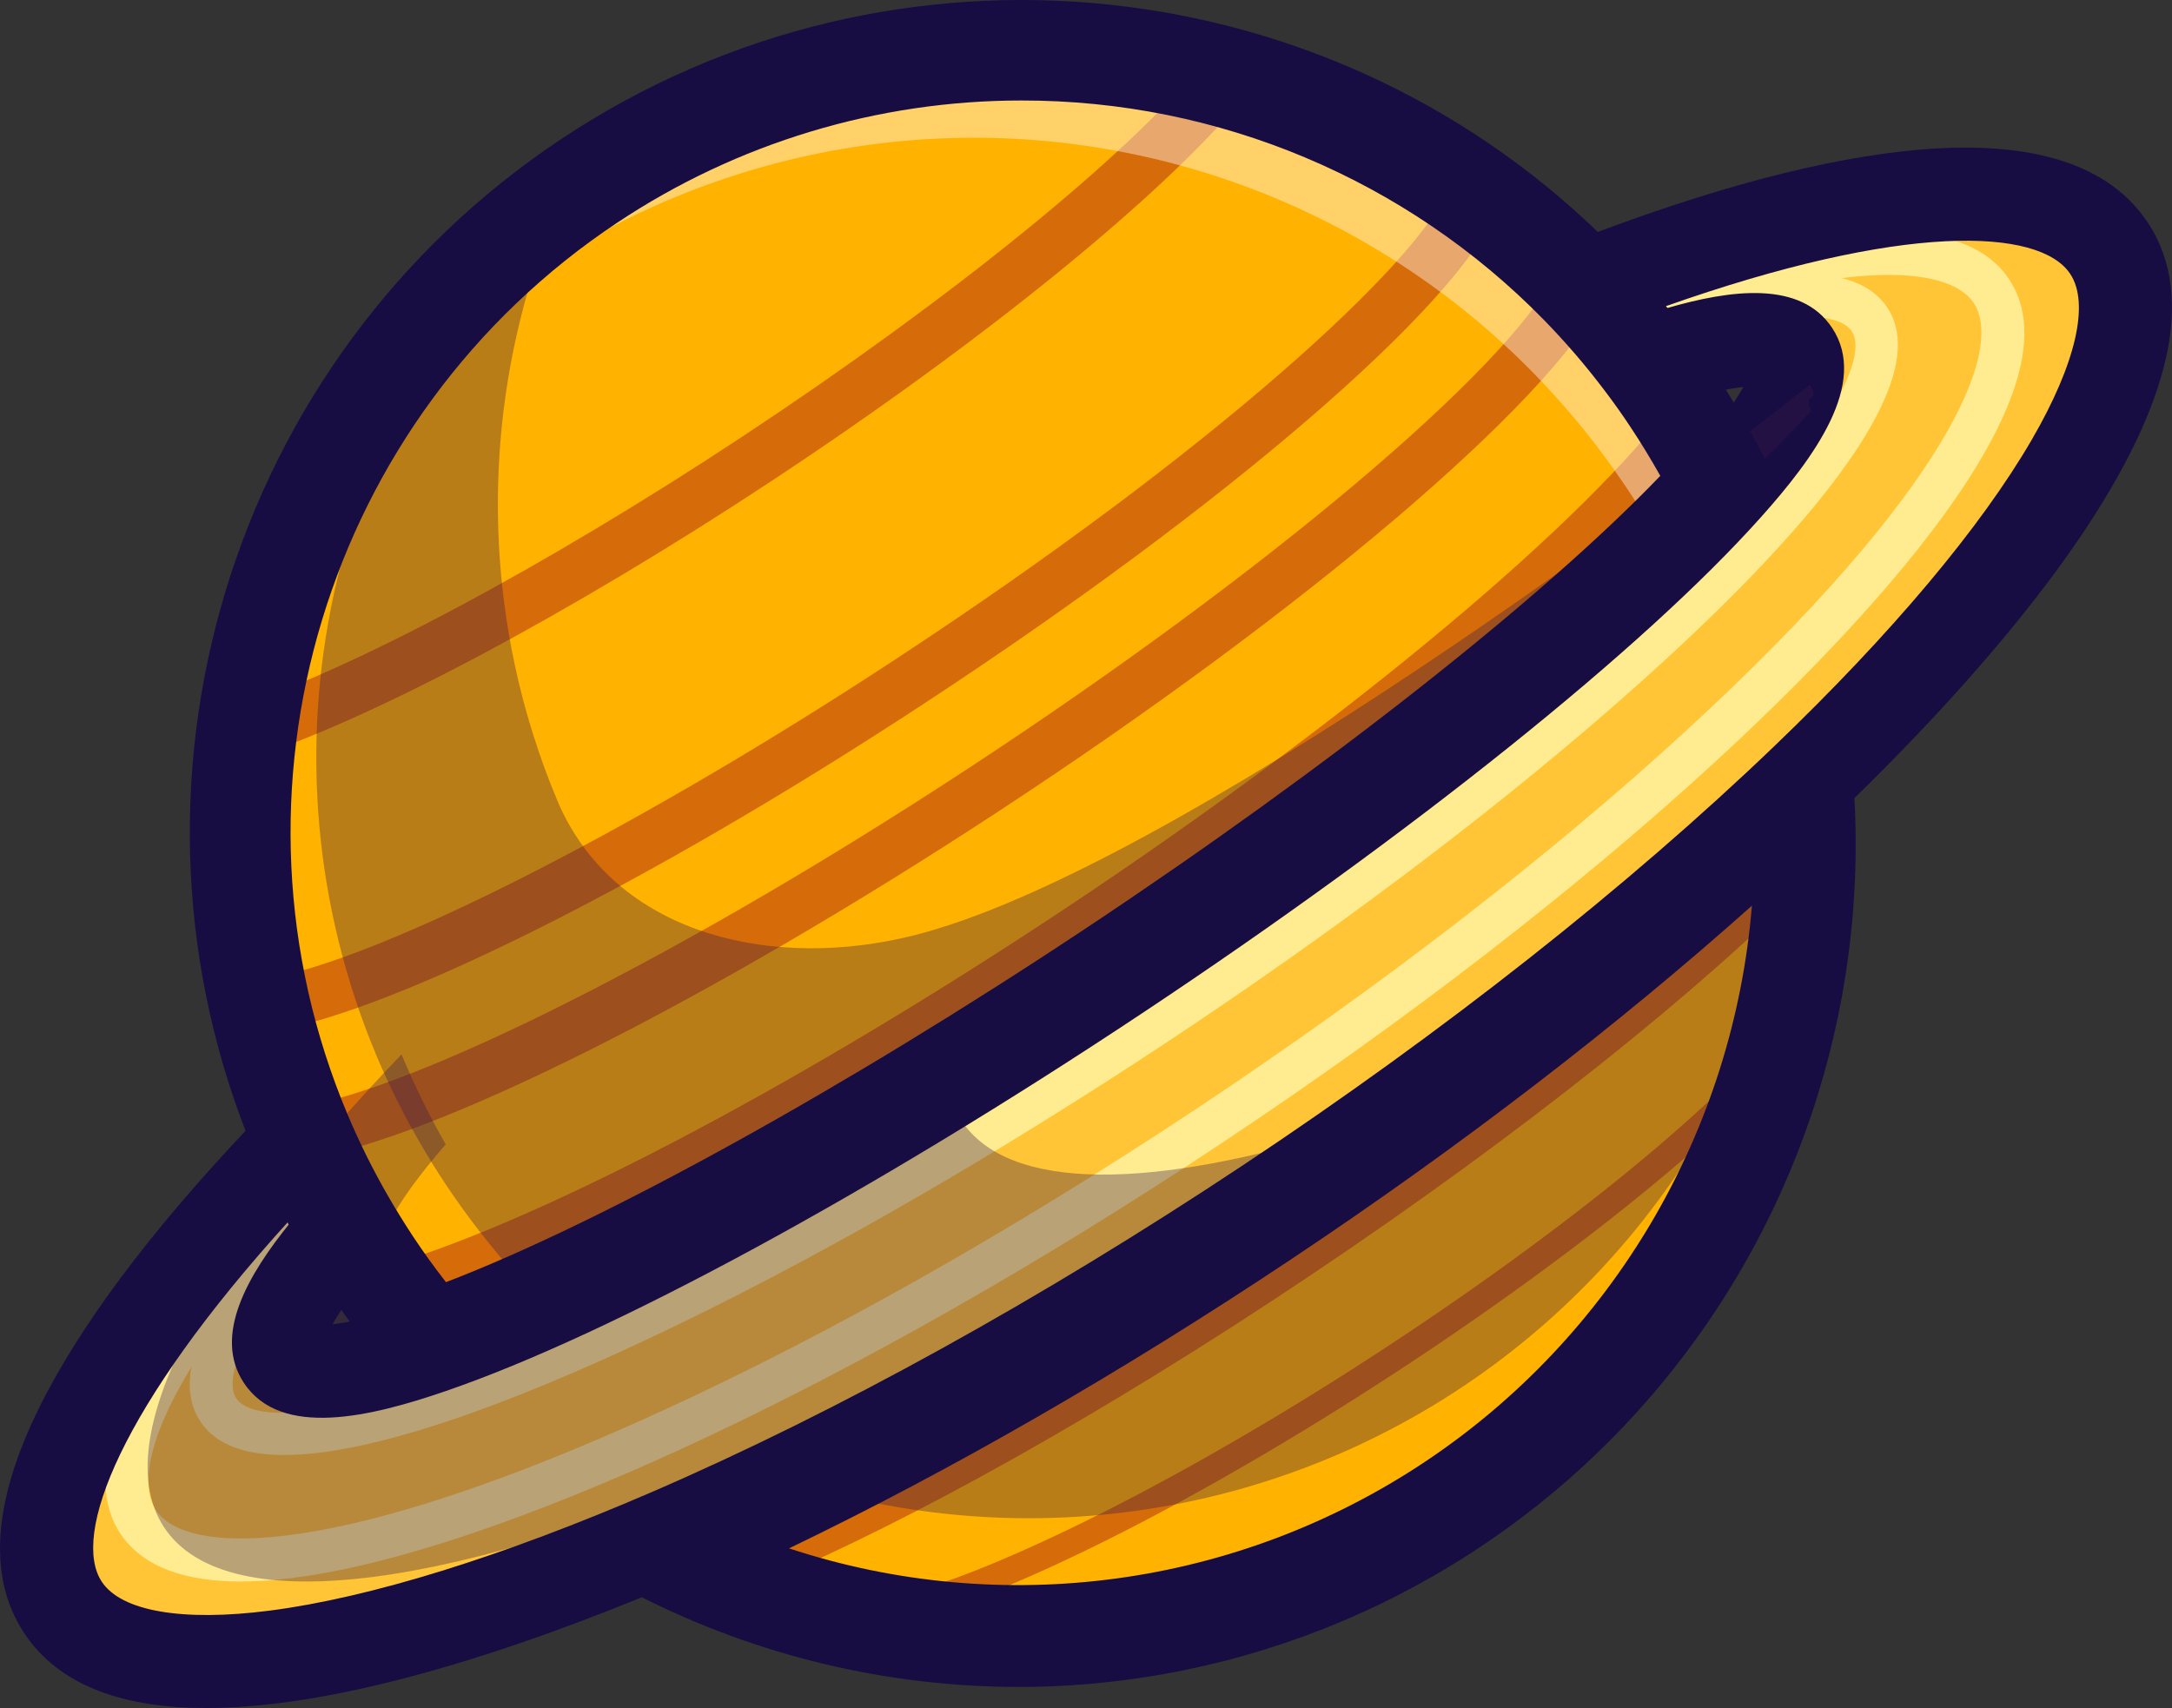
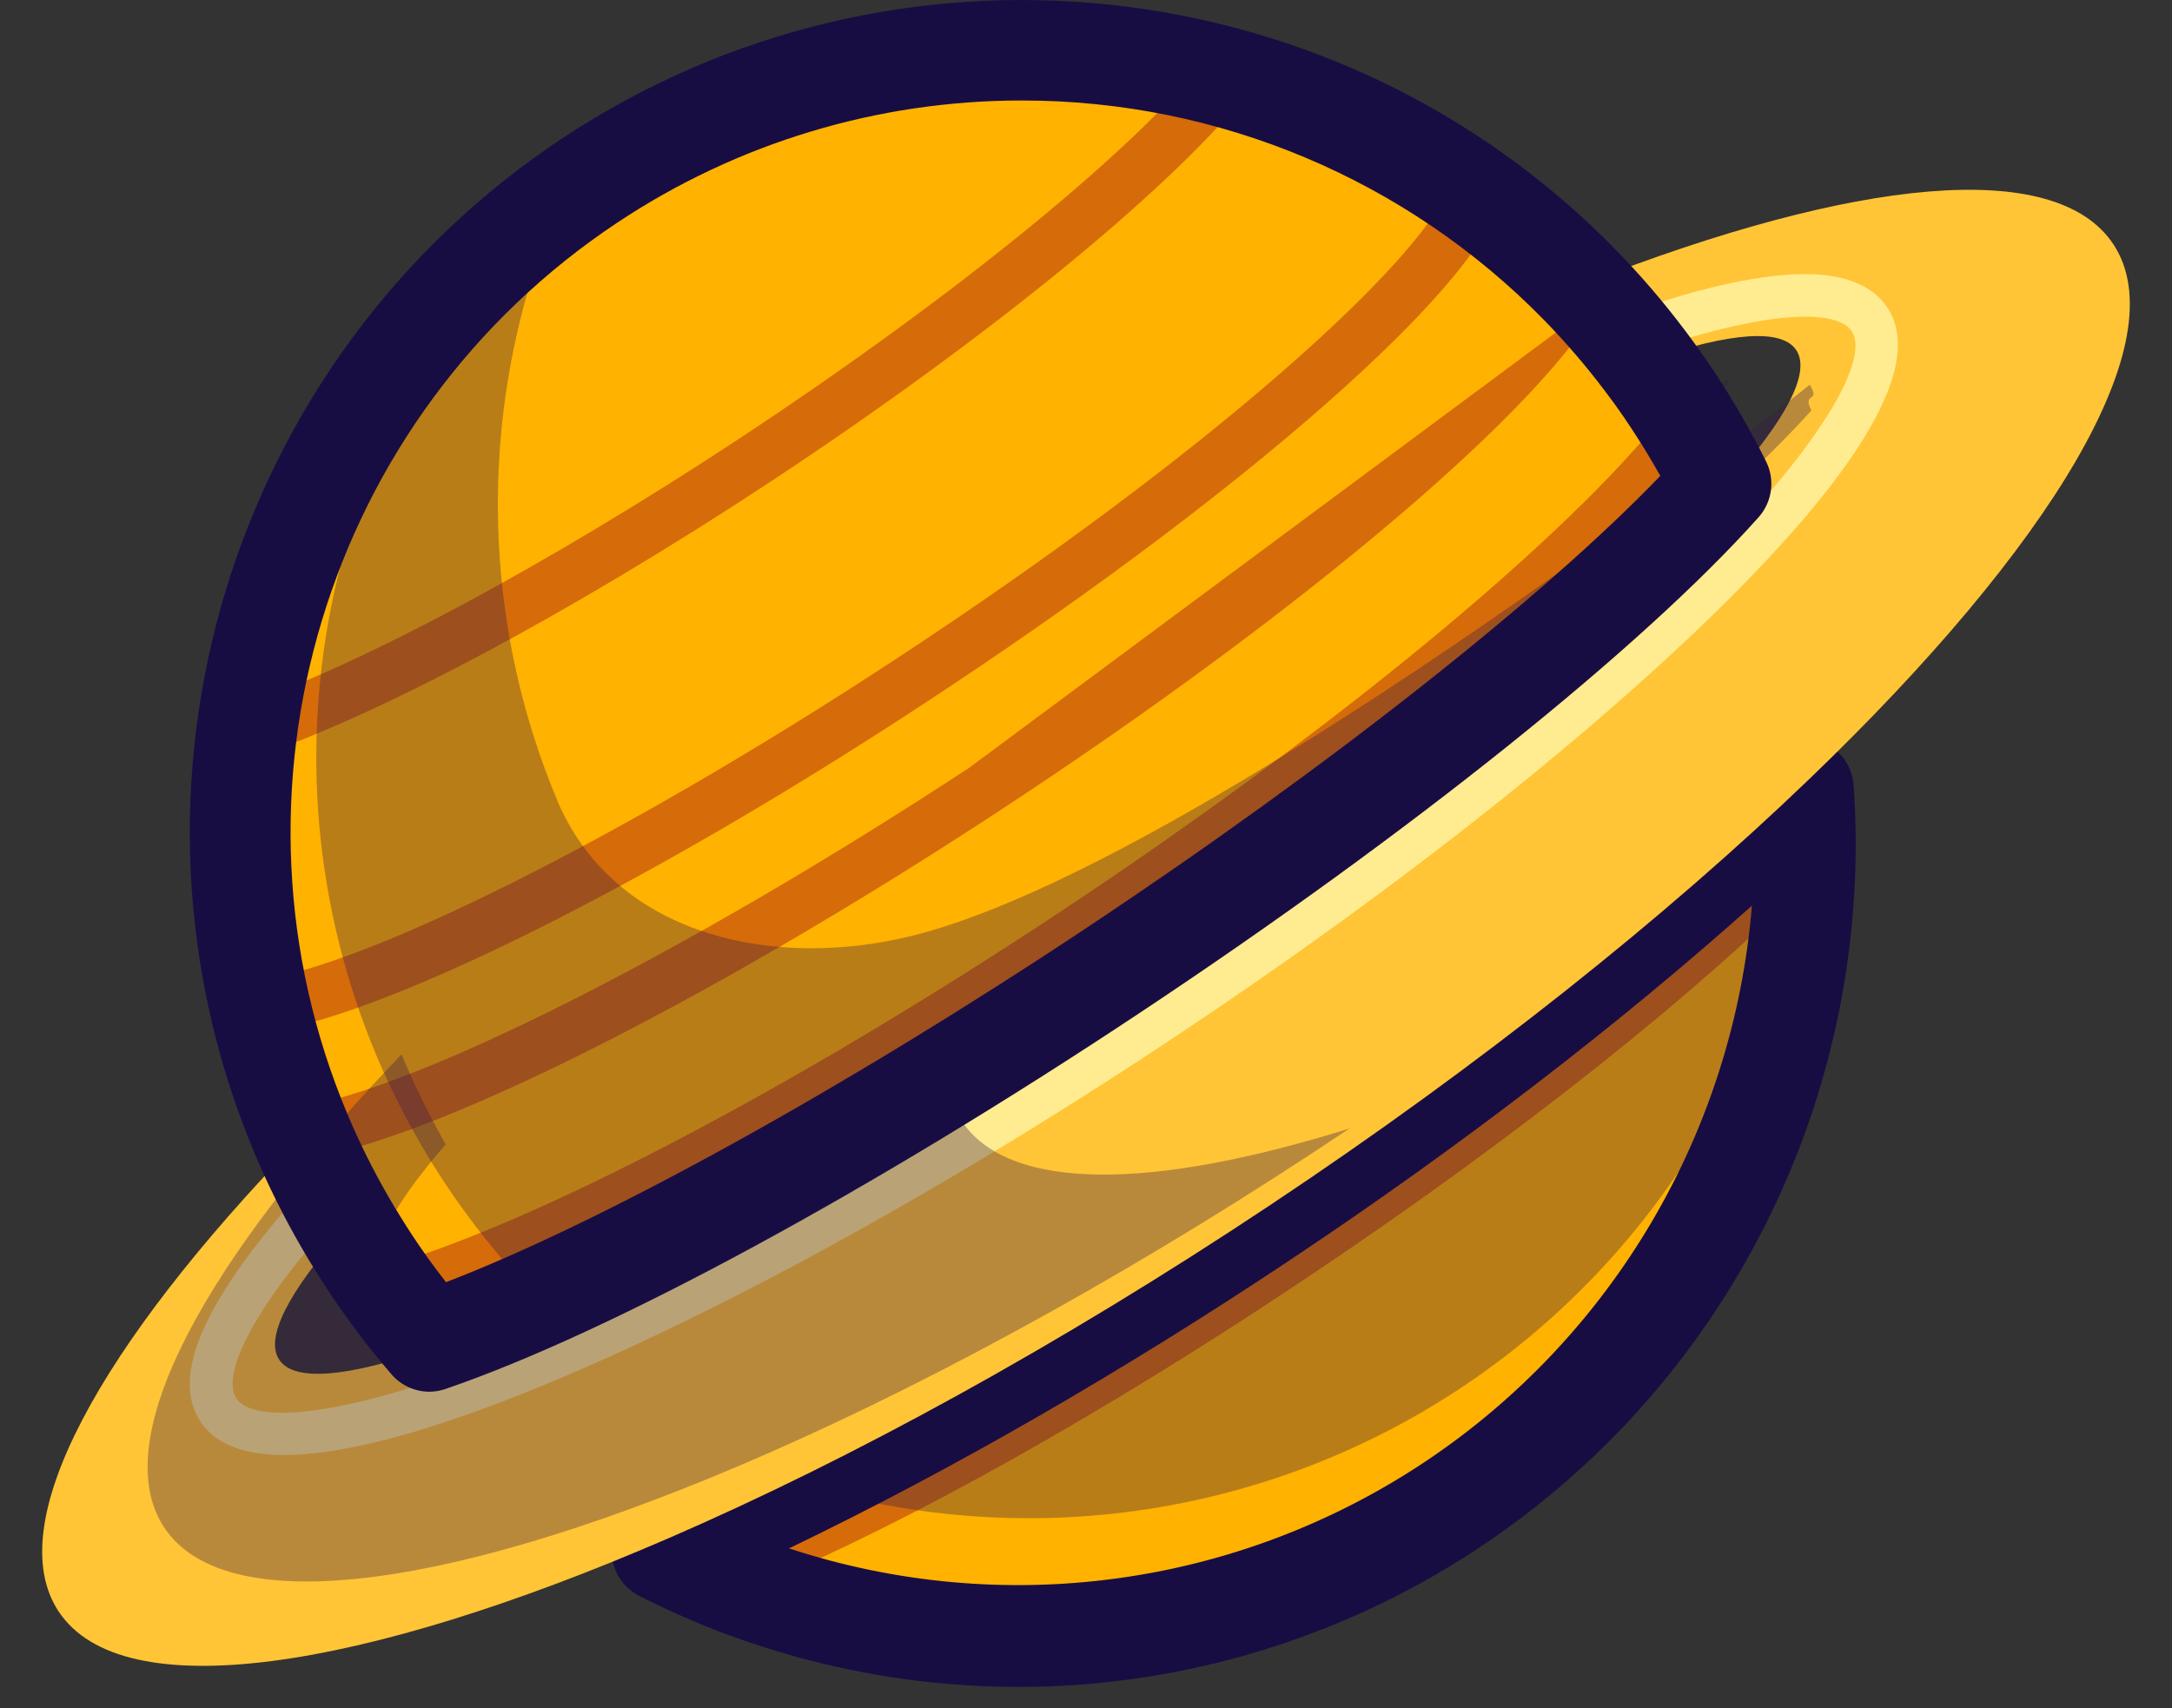
<svg xmlns="http://www.w3.org/2000/svg" width="103px" height="81px" viewBox="0 0 103 81" version="1.1">
  <rect x="0" y="0" width="103" height="81" fill="#333333" stroke="none" />
  <title>jupiter-asset</title>
  <g id="Landing-Page" stroke="none" stroke-width="1" fill="none" fill-rule="evenodd">
    <g id="Landing-V2---FINAL" transform="translate(-521, -3717)" fill-rule="nonzero">
      <g id="Section-4" transform="translate(0, 2552)">
        <g id="astronaut" transform="translate(439, 988)">
          <g id="jupiter-asset" transform="translate(82, 177)">
            <path d="M85.909,37 C86.016,38.522 86.029,40.05 85.947,41.573 C85.282,54.197 78.319,65.629 67.436,71.964 C56.553,78.299 43.223,78.68 32,72.976 C40.633,69.227 50.442,63.856 60.416,57.198 C70.391,50.54 79.122,43.543 85.909,37 Z" id="Path" fill="#FFB200" />
-             <path d="M42.526,77 L42.38,76.399 L42,75.903 L42.105,75.825 L42.236,75.794 C47.178,74.638 56.209,70.097 65.245,64.212 C74.33,58.296 81.895,52.084 84.988,48 L86,48.737 C82.827,52.929 75.142,59.254 65.943,65.244 C56.651,71.29 47.68,75.799 42.526,77 Z" id="Path" fill="#D66B09" />
            <path d="M60.416,57.272 C70.39,50.593 79.123,43.566 85.909,37 C86.016,38.528 86.029,40.06 85.947,41.59 C80.76,46.867 72.22,53.734 62.081,60.524 C52.369,67.028 43.164,72.143 36.399,75 C34.894,74.464 33.425,73.83 32,73.104 C40.633,69.344 50.442,63.953 60.416,57.272 Z" id="Path" fill="#D66B09" />
            <g id="Group" opacity="0.35" transform="translate(32, 32)" fill="#371A45">
              <path d="M53.909,0 C54.016,1.522 54.029,3.05 53.947,4.573 C53.282,17.197 46.319,28.629 35.436,34.964 C24.553,41.299 11.223,41.68 0,35.976 C8.633,32.227 18.442,26.856 28.416,20.198 C38.391,13.54 47.122,6.543 53.909,0 Z" id="Path" />
            </g>
            <g id="Group" opacity="0.35" transform="translate(81, 18)" fill="#371A45">
              <path d="M1,0.184 C0.681,0.456 0.349,0.718 0,1 C0.297,0.672 0.589,0.337 0.866,0 C0.912,0.056 0.956,0.125 1,0.184 Z" id="Path" />
            </g>
            <path d="M79.694,19.5 C80.545,20.779 81.315,22.11 82,23.485 C76.853,29.242 66.235,37.855 53.274,46.452 C40.314,55.049 28.251,61.489 20.946,64 C19.946,62.833 19.019,61.605 18.173,60.323 C18.131,60.262 18.093,60.203 18.053,60.141 C17.676,59.568 17.318,58.988 16.98,58.401 C16.191,57.047 15.49,55.643 14.882,54.199 C14.857,54.142 14.833,54.084 14.81,54.025 C8.086,37.784 13.752,19.059 28.353,9.264 C42.954,-0.531 62.44,1.322 74.931,13.694 C75.06,13.823 75.189,13.952 75.318,14.09 C76.413,15.211 77.436,16.401 78.38,17.653 C78.734,18.122 79.078,18.603 79.413,19.094 C79.512,19.224 79.604,19.358 79.694,19.5 Z" id="Path" fill="#FFB200" />
            <path d="M79.419,19 C79.51,19.129 79.602,19.268 79.692,19.405 C80.544,20.687 81.314,22.02 82,23.398 C76.849,29.167 66.222,37.799 53.251,46.414 C40.28,55.03 28.207,61.484 20.895,64 C19.895,62.832 18.968,61.603 18.12,60.32 C18.079,60.259 18.04,60.2 18,60.138 C25.004,58.186 37.332,51.84 50.559,43.055 C64.29,33.923 75.228,24.66 79.419,19 Z" id="Path" fill="#D66B09" />
            <path d="M12.276,49 L12,46.521 C17.079,45.969 29.584,39.717 42.403,31.307 C57.695,21.279 67.192,12.496 68.668,9 L71,9.961 C69.046,14.585 58.114,23.999 43.8,33.379 C30.472,42.125 17.803,48.4 12.276,49 Z" id="Path" fill="#D66B09" />
            <path d="M11.768,36 L11,33.605 C16.536,31.848 25.827,26.896 35.243,20.679 C45.109,14.159 53.46,7.39 57.033,3 L59,4.582 C55.276,9.157 46.709,16.128 36.642,22.774 C27.044,29.11 17.512,34.178 11.768,36 Z" id="Path" fill="#D66B09" />
-             <path d="M14.391,55 L14,52.555 C19.758,51.655 32.597,45.174 45.95,36.418 C59.957,27.235 71.393,17.604 73.759,13 L76,14.122 C73.416,19.15 61.9,28.941 47.336,38.487 C33.501,47.553 20.568,54.038 14.391,55 Z" id="Path" fill="#D66B09" />
+             <path d="M14.391,55 L14,52.555 C19.758,51.655 32.597,45.174 45.95,36.418 L76,14.122 C73.416,19.15 61.9,28.941 47.336,38.487 C33.501,47.553 20.568,54.038 14.391,55 Z" id="Path" fill="#D66B09" />
            <path d="M48.314,80 C42.062,80 35.898,78.523 30.317,75.688 C29.486,75.265 28.973,74.397 29.001,73.461 C29.029,72.525 29.593,71.69 30.448,71.318 C39.294,67.476 49.026,62.07 58.593,55.684 C68.16,49.298 76.891,42.378 83.846,35.672 C84.519,35.023 85.503,34.825 86.372,35.162 C87.241,35.499 87.838,36.311 87.902,37.246 C88.65,47.951 85.083,58.508 78.006,66.541 C70.928,74.574 60.935,79.407 50.276,79.951 C49.622,79.985 48.968,80.001 48.314,80 Z M37.416,73.429 C47.571,76.771 58.689,75.254 67.591,69.312 C76.493,63.37 82.2,53.657 83.079,42.95 C76.716,48.633 69.264,54.363 61.252,59.704 C53.24,65.046 45.097,69.737 37.416,73.429 Z" id="Shape" fill="#180D43" />
            <path d="M100.219,11.583 C103.241,16.147 97.301,25.896 85.797,36.948 C78.987,43.495 70.224,50.502 60.216,57.161 C50.207,63.82 40.364,69.198 31.702,72.949 C17.071,79.284 5.803,80.986 2.78,76.421 C0.041,72.277 4.679,63.859 14.167,54.063 C14.782,55.527 15.49,56.949 16.287,58.322 C13.7,61.255 12.546,63.435 13.24,64.483 C13.947,65.55 16.48,65.303 20.3,63.988 C27.682,61.448 39.866,54.924 52.965,46.207 C66.063,37.49 76.788,28.765 81.988,22.933 C84.678,19.916 85.889,17.672 85.182,16.604 C84.489,15.558 82.035,15.776 78.337,17.026 C77.384,15.758 76.35,14.552 75.243,13.416 C87.935,8.457 97.473,7.433 100.219,11.583 Z" id="Path" fill="#FFC536" />
            <path d="M13.478,69 C11.657,69 10.252,68.535 9.514,67.429 C8.029,65.202 9.753,61.448 14.785,55.951 L16.285,57.311 C11.557,62.475 10.562,65.347 11.204,66.312 C12.286,67.933 19.124,66.911 31.586,60.843 C38.554,57.448 46.327,52.948 54.065,47.839 C61.803,42.73 68.983,37.341 74.831,32.267 C85.287,23.192 88.887,17.315 87.807,15.699 C87.157,14.733 84.117,14.535 77.5,16.864 L76.822,14.96 C83.867,12.478 88.006,12.355 89.497,14.581 C92.164,18.579 83.719,27.236 76.164,33.792 C70.251,38.922 62.997,44.362 55.187,49.523 C47.378,54.683 39.524,59.23 32.477,62.659 C25.965,65.833 18.256,68.999 13.478,69 Z" id="Path" fill="#FFEC90" />
-             <path d="M11.411,75 C8.844,75 6.796,74.352 5.712,72.735 C2.926,68.539 8.842,60.826 14.295,55.094 L15.76,56.488 C7.766,64.889 6.197,69.813 7.395,71.617 C8.874,73.842 16.047,73.949 31.406,66.905 C39.346,63.267 48.134,58.295 56.822,52.524 C65.509,46.754 73.501,40.582 79.934,34.674 C92.381,23.244 95.072,16.59 93.596,14.365 C92.398,12.561 87.25,12.096 76.411,16.203 L75.695,14.314 C83.092,11.51 92.494,9.051 95.278,13.246 C98.897,18.697 88.074,29.944 81.3,36.163 C74.791,42.142 66.712,48.381 57.94,54.207 C49.167,60.034 40.282,65.06 32.247,68.742 C26.386,71.428 17.46,75 11.411,75 Z" id="Path" fill="#FFEC90" />
            <g id="Group" opacity="0.35" transform="translate(7, 50)" fill="#371A45">
              <path d="M57,3.514 C47.305,10.005 37.787,15.248 29.392,18.933 C14.914,25.284 3.763,26.991 0.771,22.416 C-1.939,18.259 2.653,9.82 12.04,0 C12.65,1.467 13.351,2.894 14.138,4.271 C11.577,7.21 10.435,9.395 11.123,10.446 C11.811,11.498 14.331,11.27 18.109,9.952 C22.957,8.266 29.894,4.815 37.8,0.139 C37.776,1.287 38.029,2.291 38.575,3.121 C40.814,6.545 47.633,6.448 57,3.514 Z" id="Path" />
            </g>
-             <path d="M9.792,81 C6.006,81 2.859,80.028 1.153,77.456 C-0.665,74.727 -0.33,70.935 2.138,66.206 C4.235,62.185 7.804,57.565 12.748,52.471 C13.264,51.941 14.011,51.704 14.738,51.841 C15.464,51.978 16.074,52.47 16.363,53.152 C16.939,54.521 17.602,55.853 18.347,57.139 C18.823,57.962 18.718,58.998 18.087,59.71 C16.789,61.187 16.114,62.18 15.77,62.799 C16.501,62.721 17.733,62.474 19.716,61.792 C27.119,59.248 39.39,52.571 51.738,44.373 C64.086,36.176 74.996,27.443 80.213,21.601 C81.608,20.042 82.314,19.002 82.669,18.352 C81.963,18.427 80.791,18.66 78.926,19.289 C78.025,19.593 77.031,19.285 76.458,18.526 C75.566,17.339 74.599,16.21 73.562,15.146 C73.046,14.615 72.83,13.861 72.987,13.137 C73.143,12.413 73.652,11.816 74.341,11.547 C80.95,8.964 86.591,7.465 91.107,7.09 C96.42,6.651 100.034,7.814 101.849,10.55 L101.849,10.55 C106.772,17.972 94.771,31.303 87.173,38.589 C80.055,45.42 71.141,52.454 61.393,58.93 C51.645,65.406 41.707,70.901 32.655,74.814 C26.349,77.537 16.935,81 9.792,81 Z M13.719,57.88 C5.651,66.757 3.375,72.829 4.829,75.014 C5.758,76.414 8.654,76.912 12.775,76.383 C17.547,75.769 23.815,73.823 30.916,70.755 C39.731,66.944 49.43,61.58 58.963,55.246 C68.497,48.911 77.197,42.048 84.129,35.396 C89.714,30.042 93.936,25.011 96.353,20.847 C98.44,17.252 99.105,14.387 98.171,12.987 C96.718,10.795 90.248,10.54 78.948,14.538 L79.018,14.622 C82.101,13.721 85.392,13.301 86.88,15.546 C88.636,18.193 86.001,21.738 83.503,24.531 C77.97,30.727 67.008,39.516 54.178,48.041 C41.348,56.565 29.005,63.266 21.154,65.964 C17.615,67.181 13.326,68.236 11.57,65.588 C10.08,63.344 11.745,60.47 13.771,57.976 L13.719,57.88 Z" id="Shape" fill="#180D43" />
            <g id="Group" opacity="0.35" transform="translate(15, 9)" fill="#371A45">
              <path d="M70.899,10.467 C65.685,16.226 54.929,24.845 41.804,33.445 C28.679,42.044 16.458,48.488 9.059,51 C8.046,49.833 7.106,48.606 6.244,47.326 C6.202,47.266 6.164,47.206 6.122,47.144 C5.742,46.57 5.38,45.991 5.037,45.405 C4.239,44.05 3.529,42.645 2.911,41.201 C2.886,41.143 2.862,41.085 2.839,41.027 C-3.098,26.845 0.462,10.516 11.783,0 C8.633,7.073 7.802,14.941 9.405,22.503 C9.879,24.729 10.563,26.907 11.447,29.008 C11.471,29.069 11.496,29.125 11.521,29.183 C11.546,29.242 11.597,29.354 11.652,29.464 C14.54,35.436 21.795,36.99 28.294,35.369 C40.682,32.279 65.56,13.502 70.819,9.246 C71.373,10.146 70.434,9.539 70.899,10.467 Z" id="Path" />
            </g>
            <g id="Group" opacity="0.41" transform="translate(12, 3)" fill="#FFFFFF">
-               <path d="M69,20.977 C68.39,21.664 67.71,22.388 66.96,23.148 C66.458,22.224 65.914,21.312 65.327,20.42 L65.05,20.007 C64.711,19.503 64.362,19.011 64.004,18.532 C63.049,17.25 62.014,16.032 60.905,14.884 C60.774,14.752 60.643,14.62 60.513,14.48 C58.872,12.829 57.08,11.339 55.161,10.03 C45.989,3.756 34.537,1.911 23.889,4.994 C13.241,8.077 4.492,15.77 0,26 C4.041,13.556 14.172,4.115 26.773,1.05 C39.374,-2.015 52.647,1.734 61.849,10.957 C61.979,11.089 62.11,11.221 62.241,11.364 C63.35,12.511 64.385,13.728 65.34,15.009 C65.701,15.492 66.049,15.984 66.386,16.485 C66.481,16.617 66.573,16.758 66.663,16.9 C67.524,18.209 68.305,19.57 69,20.977 Z" id="Path" />
-             </g>
+               </g>
            <path d="M20.373,66 C19.676,66.002 19.014,65.699 18.56,65.171 C17.491,63.926 16.5,62.617 15.592,61.25 C15.146,60.577 14.717,59.887 14.318,59.197 C13.478,57.75 12.73,56.251 12.08,54.709 C4.747,37.291 10.866,17.051 26.632,6.581 C42.398,-3.888 63.424,-1.673 76.625,11.847 C77.794,13.046 78.886,14.318 79.894,15.656 C80.373,16.289 80.842,16.951 81.289,17.623 L81.289,17.623 C82.196,18.991 83.018,20.413 83.75,21.881 C84.185,22.754 84.044,23.804 83.394,24.532 C77.867,30.716 66.922,39.484 54.117,47.989 C41.312,56.493 28.983,63.177 21.138,65.865 C20.892,65.952 20.634,65.998 20.373,66 Z M48.449,4.766 C41.629,4.763 34.96,6.776 29.281,10.553 C15.423,19.75 10.039,37.549 16.485,52.858 C17.056,54.215 17.714,55.533 18.453,56.805 C18.806,57.414 19.183,58.022 19.575,58.619 C20.071,59.368 20.598,60.099 21.15,60.805 C28.611,57.94 40.018,51.644 51.493,44.024 C62.968,36.403 73.197,28.334 78.734,22.566 C78.297,21.789 77.827,21.012 77.331,20.267 L77.331,20.267 C76.943,19.675 76.526,19.092 76.103,18.534 C75.216,17.358 74.256,16.239 73.228,15.184 C66.711,8.512 57.775,4.755 48.449,4.766 L48.449,4.766 Z" id="Shape" fill="#180D43" />
          </g>
        </g>
      </g>
    </g>
  </g>
</svg>